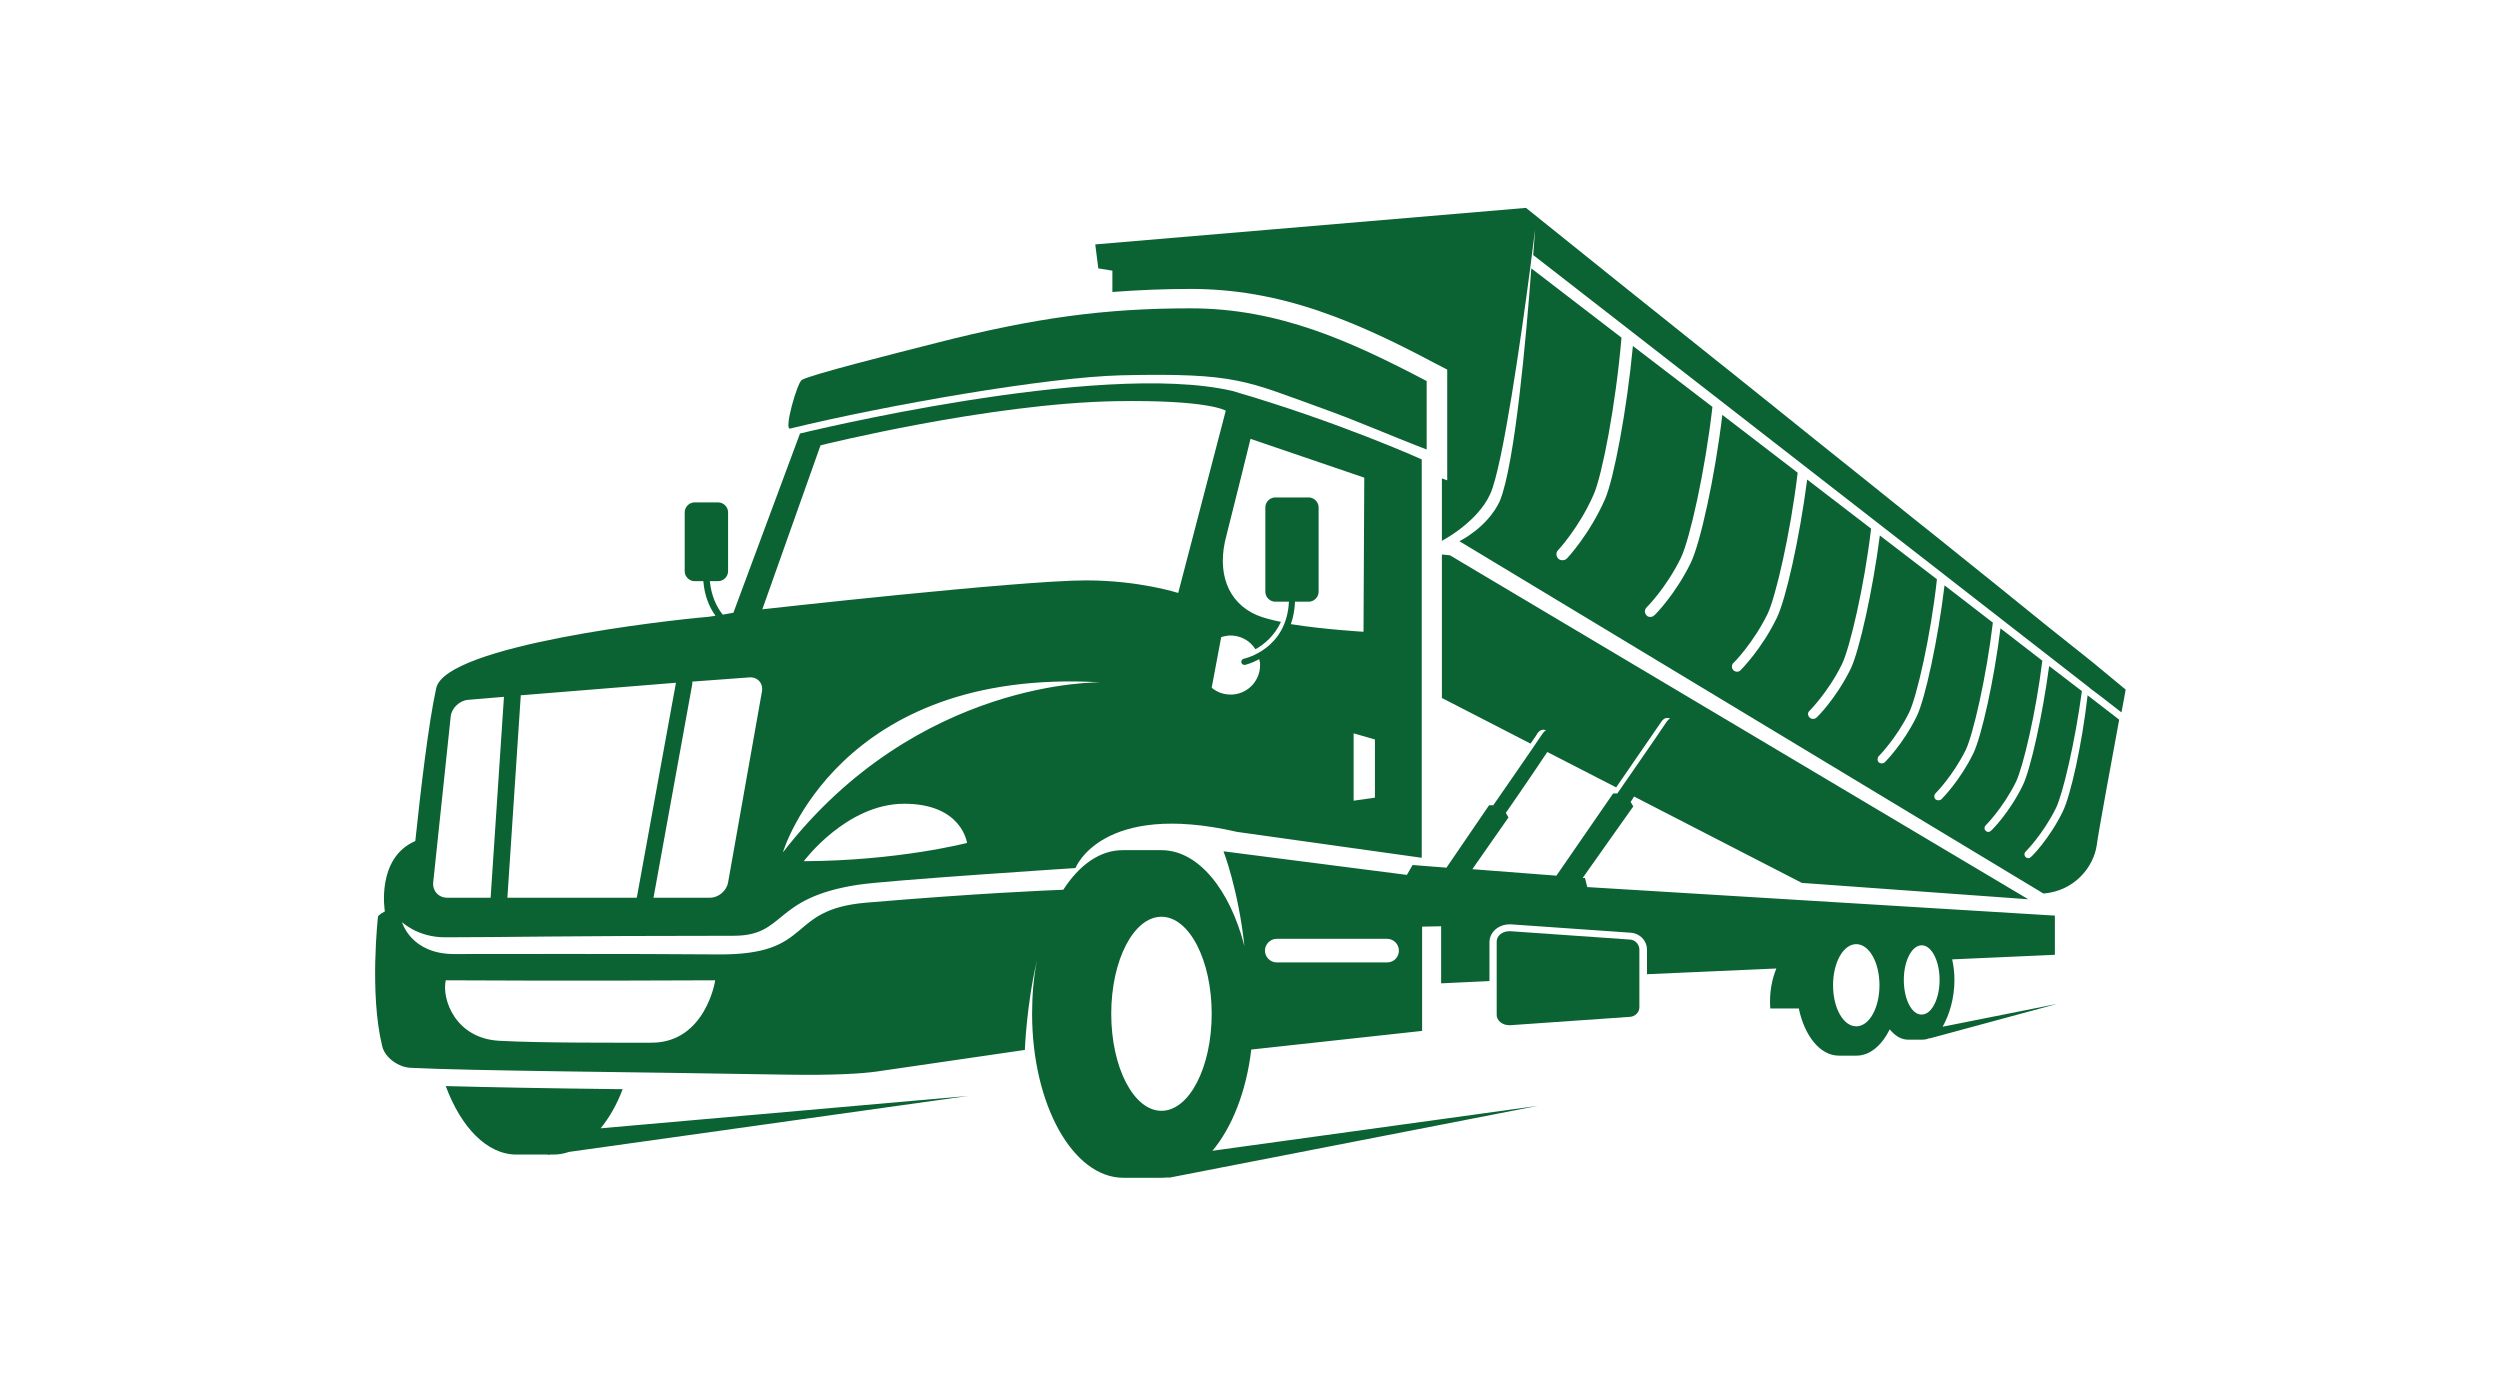
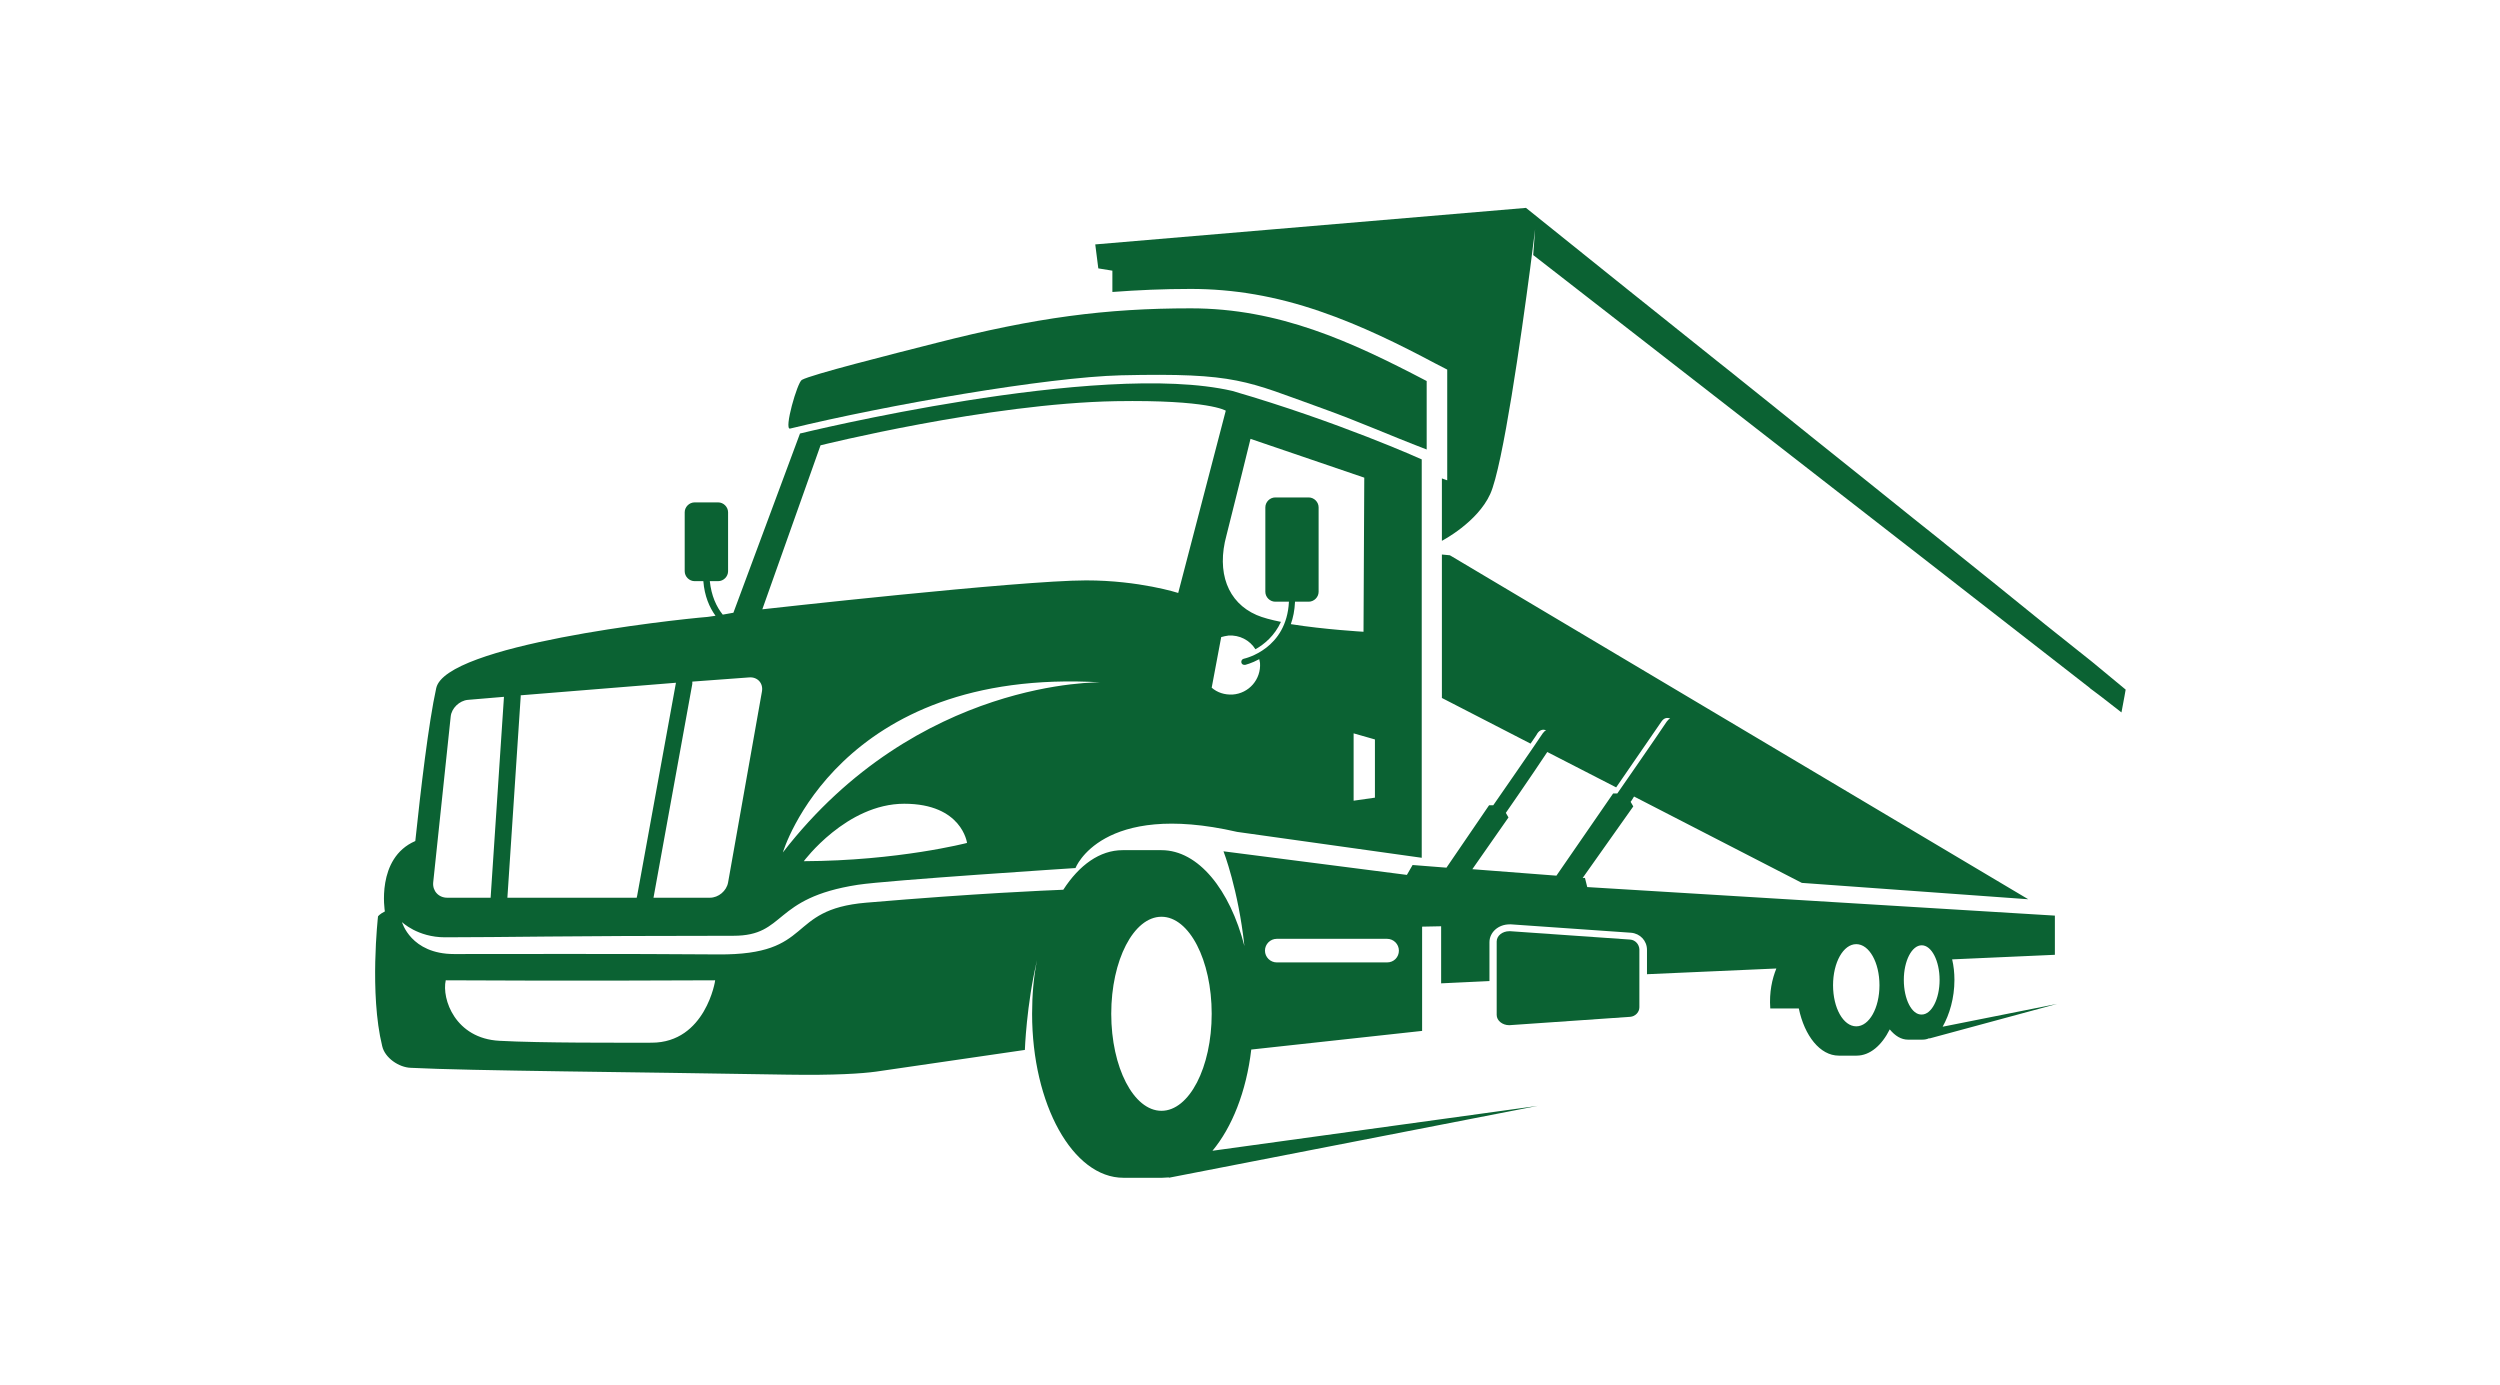
<svg xmlns="http://www.w3.org/2000/svg" width="1000" height="554.058" viewBox="0 0 1000 554.058">
  <defs />
-   <path fill="#0b6233" transform="matrix(1.522 0 0 1.522 -11.807 -62.011)" d="M 165.605 337.277 C 167.905 334.477 169.905 330.977 171.405 326.977 C 170.905 326.977 170.305 326.977 169.705 326.977 L 169.605 326.977 C 151.905 326.777 136.005 326.477 124.905 326.177 C 128.905 336.977 135.705 344.177 143.505 344.177 L 151.805 344.177 L 151.805 344.277 L 152.305 344.177 L 153.105 344.177 C 154.505 344.177 155.905 343.977 157.305 343.477 L 262.105 328.777 L 165.605 337.277 Z" />
  <path fill="#0b6233" transform="matrix(1.522 0 0 1.522 -11.807 -62.011)" d="M 557.705 214.777 L 545.405 204.977 C 545.405 204.977 545.405 204.977 545.405 204.977 L 536.505 197.777 L 532.305 194.377 L 519.605 184.177 L 517.505 182.477 L 510.605 176.977 L 497.905 166.777 L 483.905 155.577 L 474.705 148.177 L 461.605 137.677 L 458.705 135.377 L 441.705 121.777 L 434.705 116.177 L 408.805 95.377 L 295.605 104.977 L 296.405 111.277 L 300.105 111.877 L 300.105 117.477 C 306.805 116.977 313.505 116.677 320.705 116.677 C 332.005 116.677 343.105 118.577 354.705 122.577 C 365.505 126.277 375.605 131.277 385.005 136.277 L 388.105 137.877 L 388.105 166.977 L 386.705 166.477 L 386.705 182.877 L 386.705 182.877 C 386.705 182.877 396.005 178.077 399.405 170.577 C 402.705 163.377 407.605 128.777 409.905 111.277 L 411.205 100.977 C 411.205 100.977 411.005 103.577 410.705 107.777 L 419.205 114.377 L 519.005 191.977 L 523.105 195.177 L 556.905 221.477 L 557.105 221.677 L 559.905 223.777 L 565.305 227.977 C 566.005 224.377 566.405 221.977 566.405 221.977 L 557.705 214.777 Z" />
-   <path fill="#0b6233" transform="matrix(1.522 0 0 1.522 -11.807 -62.011)" d="M 549.905 253.977 C 546.405 261.177 541.705 265.877 541.505 265.977 C 541.305 266.177 541.105 266.277 540.805 266.277 C 540.505 266.277 540.305 266.177 540.105 265.977 C 539.705 265.577 539.705 264.977 540.105 264.577 C 540.105 264.577 544.705 259.977 548.105 253.077 C 549.905 249.377 553.105 235.777 554.905 222.377 L 546.305 215.777 C 544.505 229.077 541.405 242.877 539.405 247.077 C 535.905 254.277 531.205 258.977 531.005 259.077 C 530.805 259.277 530.605 259.377 530.305 259.377 C 530.005 259.377 529.805 259.277 529.605 259.077 C 529.205 258.677 529.205 258.077 529.605 257.677 C 529.605 257.677 534.205 253.077 537.605 246.177 C 539.405 242.377 542.805 228.277 544.505 214.377 L 533.505 205.877 C 531.805 219.677 528.505 234.277 526.405 238.677 C 522.905 245.877 518.205 250.577 518.005 250.777 C 517.805 250.977 517.505 251.077 517.205 251.077 C 516.905 251.077 516.605 250.977 516.405 250.777 C 516.005 250.377 516.005 249.677 516.405 249.277 C 516.405 249.277 521.005 244.677 524.405 237.777 C 526.305 233.777 529.805 218.677 531.505 204.377 L 518.805 194.577 C 517.105 208.777 513.705 224.477 511.505 228.977 C 508.005 236.177 503.305 240.877 503.105 241.077 C 502.905 241.277 502.605 241.377 502.305 241.377 C 502.005 241.377 501.705 241.277 501.505 241.077 C 501.105 240.677 501.105 239.977 501.505 239.477 C 501.505 239.477 506.105 234.877 509.505 227.977 C 511.505 223.877 515.205 207.777 516.805 192.977 L 501.805 181.477 C 499.905 196.177 496.405 211.677 494.205 216.377 C 490.405 224.177 485.405 229.177 485.105 229.377 C 484.905 229.577 484.605 229.677 484.205 229.677 C 483.905 229.677 483.605 229.577 483.305 229.277 C 482.805 228.777 482.805 227.977 483.305 227.577 C 483.305 227.577 488.305 222.577 491.905 215.177 C 493.905 210.977 497.705 194.977 499.505 179.677 L 482.705 166.777 C 480.705 182.177 477.105 198.277 474.705 203.177 C 470.705 211.377 465.405 216.677 465.205 216.877 C 464.905 217.177 464.605 217.277 464.305 217.277 C 464.005 217.277 463.605 217.177 463.305 216.877 C 462.805 216.377 462.805 215.477 463.305 214.977 C 463.405 214.977 468.505 209.777 472.305 202.077 C 474.405 197.677 478.305 180.977 480.205 164.977 L 460.405 149.777 C 458.505 165.877 454.605 183.577 452.105 188.677 C 448.105 196.877 442.805 202.277 442.505 202.477 C 442.205 202.777 441.805 202.877 441.505 202.877 C 441.105 202.877 440.705 202.777 440.505 202.477 C 439.905 201.877 439.905 200.977 440.505 200.377 C 440.605 200.277 445.705 195.177 449.505 187.377 C 451.805 182.677 455.905 164.477 457.805 147.677 L 436.905 131.677 C 435.305 148.677 431.905 166.477 429.605 171.877 C 425.505 181.177 419.805 187.277 419.605 187.477 C 419.305 187.777 418.905 187.977 418.405 187.977 C 418.005 187.977 417.605 187.877 417.305 187.577 C 416.705 186.977 416.605 185.977 417.205 185.377 C 417.305 185.277 422.805 179.377 426.605 170.677 C 428.805 165.677 432.405 147.177 433.905 129.477 L 410.205 111.277 C 408.905 128.877 405.905 162.877 401.905 172.477 C 398.605 179.477 391.305 182.977 391.305 182.977 L 544.805 275.577 C 553.105 274.877 558.005 268.477 558.805 262.877 C 559.305 259.077 562.705 240.777 564.705 229.877 L 556.405 223.477 C 554.905 236.677 551.905 249.877 549.905 253.977 Z" />
  <path fill="#0b6233" transform="matrix(1.522 0 0 1.522 -11.807 -62.011)" d="M 215.405 153.377 C 240.905 147.177 282.805 139.877 302.405 139.377 C 332.905 138.677 335.205 140.877 355.305 148.077 C 365.305 151.677 372.505 154.977 382.705 158.877 L 382.705 140.877 C 382.605 140.877 382.605 140.777 382.505 140.777 C 362.805 130.477 343.905 121.777 320.705 121.777 C 298.405 121.777 280.005 124.177 253.805 130.877 C 241.605 133.977 221.005 139.177 218.505 140.577 C 217.305 141.177 213.705 153.777 215.405 153.377 Z" />
-   <path fill="#0b6233" transform="matrix(1.522 0 0 1.522 -11.807 -62.011)" d="M 436.205 287.677 L 404.705 285.477 C 404.605 285.477 404.505 285.477 404.405 285.477 C 402.605 285.477 401.105 286.677 401.105 288.177 L 401.105 307.477 C 401.105 308.977 402.605 310.177 404.405 310.177 C 404.505 310.177 404.605 310.177 404.705 310.177 L 436.205 307.977 C 437.505 307.877 438.605 306.777 438.605 305.477 L 438.605 290.177 C 438.505 288.877 437.505 287.777 436.205 287.677 Z" />
+   <path fill="#0b6233" transform="matrix(1.522 0 0 1.522 -11.807 -62.011)" d="M 436.205 287.677 L 404.705 285.477 C 404.605 285.477 404.505 285.477 404.405 285.477 C 402.605 285.477 401.105 286.677 401.105 288.177 L 401.105 307.477 C 401.105 308.977 402.605 310.177 404.405 310.177 L 436.205 307.977 C 437.505 307.877 438.605 306.777 438.605 305.477 L 438.605 290.177 C 438.505 288.877 437.505 287.777 436.205 287.677 Z" />
  <path fill="#0b6233" transform="matrix(1.522 0 0 1.522 -11.807 -62.011)" d="M 521.405 298.277 C 521.405 296.377 521.205 294.577 520.805 292.877 L 547.805 291.677 L 547.805 281.377 L 424.905 273.877 L 424.305 271.477 L 423.705 271.477 L 437.005 252.677 L 436.305 251.477 C 436.305 251.477 436.705 250.977 437.205 250.077 L 481.305 272.777 L 540.805 277.077 L 388.805 186.677 L 386.705 186.477 L 386.705 224.177 L 410.005 236.177 C 410.805 234.977 411.505 234.077 411.805 233.477 C 412.505 232.477 413.305 232.377 414.105 232.677 C 413.805 232.777 413.505 233.077 413.205 233.477 C 411.105 236.677 400.205 252.377 400.205 252.377 L 399.105 252.377 L 387.905 268.777 L 379.005 268.077 L 377.505 270.677 L 329.305 264.477 C 329.305 264.477 333.205 274.477 334.805 289.377 C 331.005 274.577 322.705 264.177 313.005 264.177 C 311.205 264.177 304.505 264.177 302.805 264.177 C 296.805 264.177 291.405 268.077 287.205 274.577 C 282.505 274.777 264.905 275.477 235.405 277.977 C 214.005 279.777 222.105 291.777 196.505 291.577 C 172.805 291.377 138.505 291.477 127.105 291.477 C 115.705 291.477 113.405 283.077 113.405 283.077 C 113.405 283.077 117.505 287.077 124.705 287.077 C 140.705 287.077 155.405 286.677 200.505 286.677 C 214.505 286.677 210.505 276.777 233.205 273.277 C 241.005 272.077 290.405 268.877 290.405 268.877 C 290.405 268.877 297.205 251.177 332.905 259.377 L 381.405 266.177 L 381.405 161.477 C 381.405 161.477 359.505 151.577 331.605 143.477 C 296.605 135.377 218.005 154.677 218.005 154.677 L 200.505 201.777 L 197.705 202.277 C 196.005 200.177 194.705 197.277 194.305 193.477 L 196.505 193.477 C 197.905 193.477 199.105 192.277 199.105 190.877 L 199.105 175.377 C 199.105 173.977 197.905 172.777 196.505 172.777 L 190.305 172.777 C 188.905 172.777 187.705 173.977 187.705 175.377 L 187.705 190.877 C 187.705 192.277 188.905 193.477 190.305 193.477 L 192.605 193.477 C 192.905 197.377 194.205 200.377 195.805 202.577 L 193.705 202.877 C 183.905 203.677 124.905 210.277 122.405 221.577 C 120.405 230.577 118.305 248.477 116.905 261.777 C 106.505 266.277 108.905 280.277 108.905 280.277 L 108.905 280.277 C 107.505 280.977 107.105 281.577 107.105 281.577 C 107.105 281.577 104.805 301.877 108.205 315.677 C 108.905 318.777 112.605 321.277 115.705 321.377 C 131.105 322.177 174.805 322.477 214.705 323.177 C 227.205 323.377 234.405 322.877 238.005 322.377 C 257.805 319.477 277.105 316.677 277.105 316.677 C 277.105 316.677 277.505 304.877 280.305 293.077 C 279.405 297.477 279.005 302.277 279.005 307.177 C 279.005 330.977 289.705 350.277 303.005 350.277 C 304.805 350.277 311.505 350.277 313.205 350.277 C 313.805 350.277 314.405 350.177 315.005 350.177 L 314.905 350.277 L 411.905 331.377 L 326.405 343.177 C 331.505 337.077 335.305 327.677 336.605 316.577 L 381.505 311.677 L 381.505 284.277 L 386.505 284.177 L 386.505 299.177 L 399.205 298.577 L 399.205 288.377 C 399.205 285.777 401.505 283.677 404.505 283.677 C 404.605 283.677 404.805 283.677 404.905 283.677 L 436.405 285.877 C 438.805 286.077 440.605 287.977 440.605 290.377 L 440.605 296.777 L 474.605 295.277 C 473.505 297.977 472.705 301.477 473.005 305.777 L 480.505 305.777 C 482.005 312.977 486.105 318.177 491.005 318.177 C 491.805 318.177 494.905 318.177 495.705 318.177 C 499.205 318.177 502.305 315.477 504.405 311.277 C 505.805 312.977 507.405 313.977 509.205 313.977 C 509.805 313.977 512.205 313.977 512.905 313.977 C 513.605 313.977 514.205 313.877 514.805 313.577 L 514.805 313.677 L 548.405 304.577 L 518.305 310.577 C 520.105 307.377 521.405 303.077 521.405 298.277 Z M 175.105 276.677 L 141.105 276.677 L 144.605 223.777 C 144.605 223.677 144.605 223.577 144.605 223.477 L 185.405 220.177 L 175.205 276.177 C 175.105 276.477 175.105 276.577 175.105 276.677 Z M 219.005 267.077 C 219.005 267.077 230.205 251.977 245.405 251.977 C 260.605 251.977 261.905 262.277 261.905 262.277 C 261.905 262.277 243.905 266.977 219.005 267.077 Z M 213.505 264.777 C 213.505 264.777 227.905 215.977 297.105 220.077 C 297.205 220.077 249.005 218.877 213.505 264.777 Z M 369.105 250.377 L 363.505 251.177 L 363.505 233.477 L 369.105 235.077 L 369.105 250.377 Z M 336.405 156.077 L 366.305 166.277 L 366.105 206.777 C 366.105 206.777 355.705 206.177 347.005 204.777 C 347.605 203.077 348.005 201.177 348.105 198.877 L 351.705 198.877 C 353.105 198.877 354.305 197.677 354.305 196.277 L 354.305 174.077 C 354.305 172.677 353.105 171.477 351.705 171.477 L 342.905 171.477 C 341.505 171.477 340.305 172.677 340.305 174.077 L 340.305 196.277 C 340.305 197.677 341.505 198.877 342.905 198.877 L 346.505 198.877 C 345.905 211.277 335.105 213.777 334.605 213.877 C 334.205 213.977 333.905 214.377 334.005 214.877 C 334.105 215.277 334.405 215.477 334.805 215.477 C 334.905 215.477 334.905 215.477 335.005 215.477 C 335.005 215.477 336.705 215.077 338.705 213.977 C 338.805 214.277 338.805 214.677 338.905 214.977 C 339.205 219.277 336.005 222.977 331.705 223.277 C 329.605 223.377 327.705 222.777 326.205 221.477 L 328.705 208.177 C 329.305 207.977 330.005 207.877 330.605 207.777 C 333.505 207.577 336.205 208.977 337.705 211.377 C 340.005 210.077 342.705 207.877 344.405 204.177 C 341.905 203.677 339.605 203.077 338.005 202.377 C 330.405 199.077 327.405 191.177 330.105 181.377 C 332.605 171.577 336.405 156.077 336.405 156.077 Z M 223.405 157.777 C 223.405 157.777 267.505 146.777 301.005 146.177 C 325.505 145.777 329.905 148.677 329.905 148.677 L 317.405 196.577 C 317.405 196.577 307.205 193.277 293.205 193.277 C 275.805 193.277 208.105 200.877 208.105 200.877 L 223.405 157.777 Z M 204.605 218.777 C 206.805 218.577 208.405 220.277 208.005 222.477 L 199.105 272.677 C 198.705 274.877 196.605 276.677 194.305 276.677 L 179.505 276.677 L 189.705 220.477 C 189.705 220.277 189.705 220.077 189.705 219.877 L 204.605 218.777 Z M 121.605 272.677 L 126.205 229.077 C 126.405 226.877 128.505 224.877 130.705 224.677 L 140.205 223.877 L 136.705 276.577 C 136.705 276.577 136.705 276.677 136.705 276.677 L 125.305 276.677 C 123.005 276.677 121.405 274.877 121.605 272.677 Z M 179.005 314.777 C 170.705 314.777 149.905 314.877 139.005 314.277 C 127.405 313.677 123.805 303.277 124.905 298.377 C 124.905 298.377 159.105 298.577 195.705 298.377 C 195.805 298.277 193.205 314.777 179.005 314.777 Z M 313.005 332.677 C 305.705 332.677 299.805 321.277 299.805 307.177 C 299.805 293.077 305.705 281.677 313.005 281.677 C 320.305 281.677 326.205 293.077 326.205 307.177 C 326.205 321.277 320.305 332.677 313.005 332.677 Z M 372.305 293.677 L 343.305 293.677 C 341.605 293.677 340.205 292.277 340.205 290.577 C 340.205 288.877 341.605 287.477 343.305 287.477 L 372.305 287.477 C 374.005 287.477 375.405 288.877 375.405 290.577 C 375.405 292.277 374.105 293.677 372.305 293.677 Z M 394.705 269.177 L 404.205 255.577 L 403.505 254.377 C 403.505 254.377 410.105 244.877 414.405 238.377 L 432.505 247.677 C 435.305 243.577 442.705 232.877 444.405 230.377 C 445.105 229.377 445.905 229.277 446.705 229.577 C 446.405 229.677 446.105 229.977 445.805 230.377 C 443.705 233.577 432.805 249.277 432.805 249.277 L 431.705 249.277 L 416.805 270.877 L 394.705 269.177 Z M 495.605 310.477 C 492.205 310.477 489.505 305.677 489.505 299.677 C 489.505 293.677 492.205 288.877 495.605 288.877 C 499.005 288.877 501.705 293.677 501.705 299.677 C 501.705 305.677 499.005 310.477 495.605 310.477 Z M 508.105 298.277 C 508.105 293.277 510.205 289.177 512.805 289.177 C 515.405 289.177 517.505 293.277 517.505 298.277 C 517.505 303.277 515.405 307.377 512.805 307.377 C 510.205 307.477 508.105 303.377 508.105 298.277 Z" />
</svg>